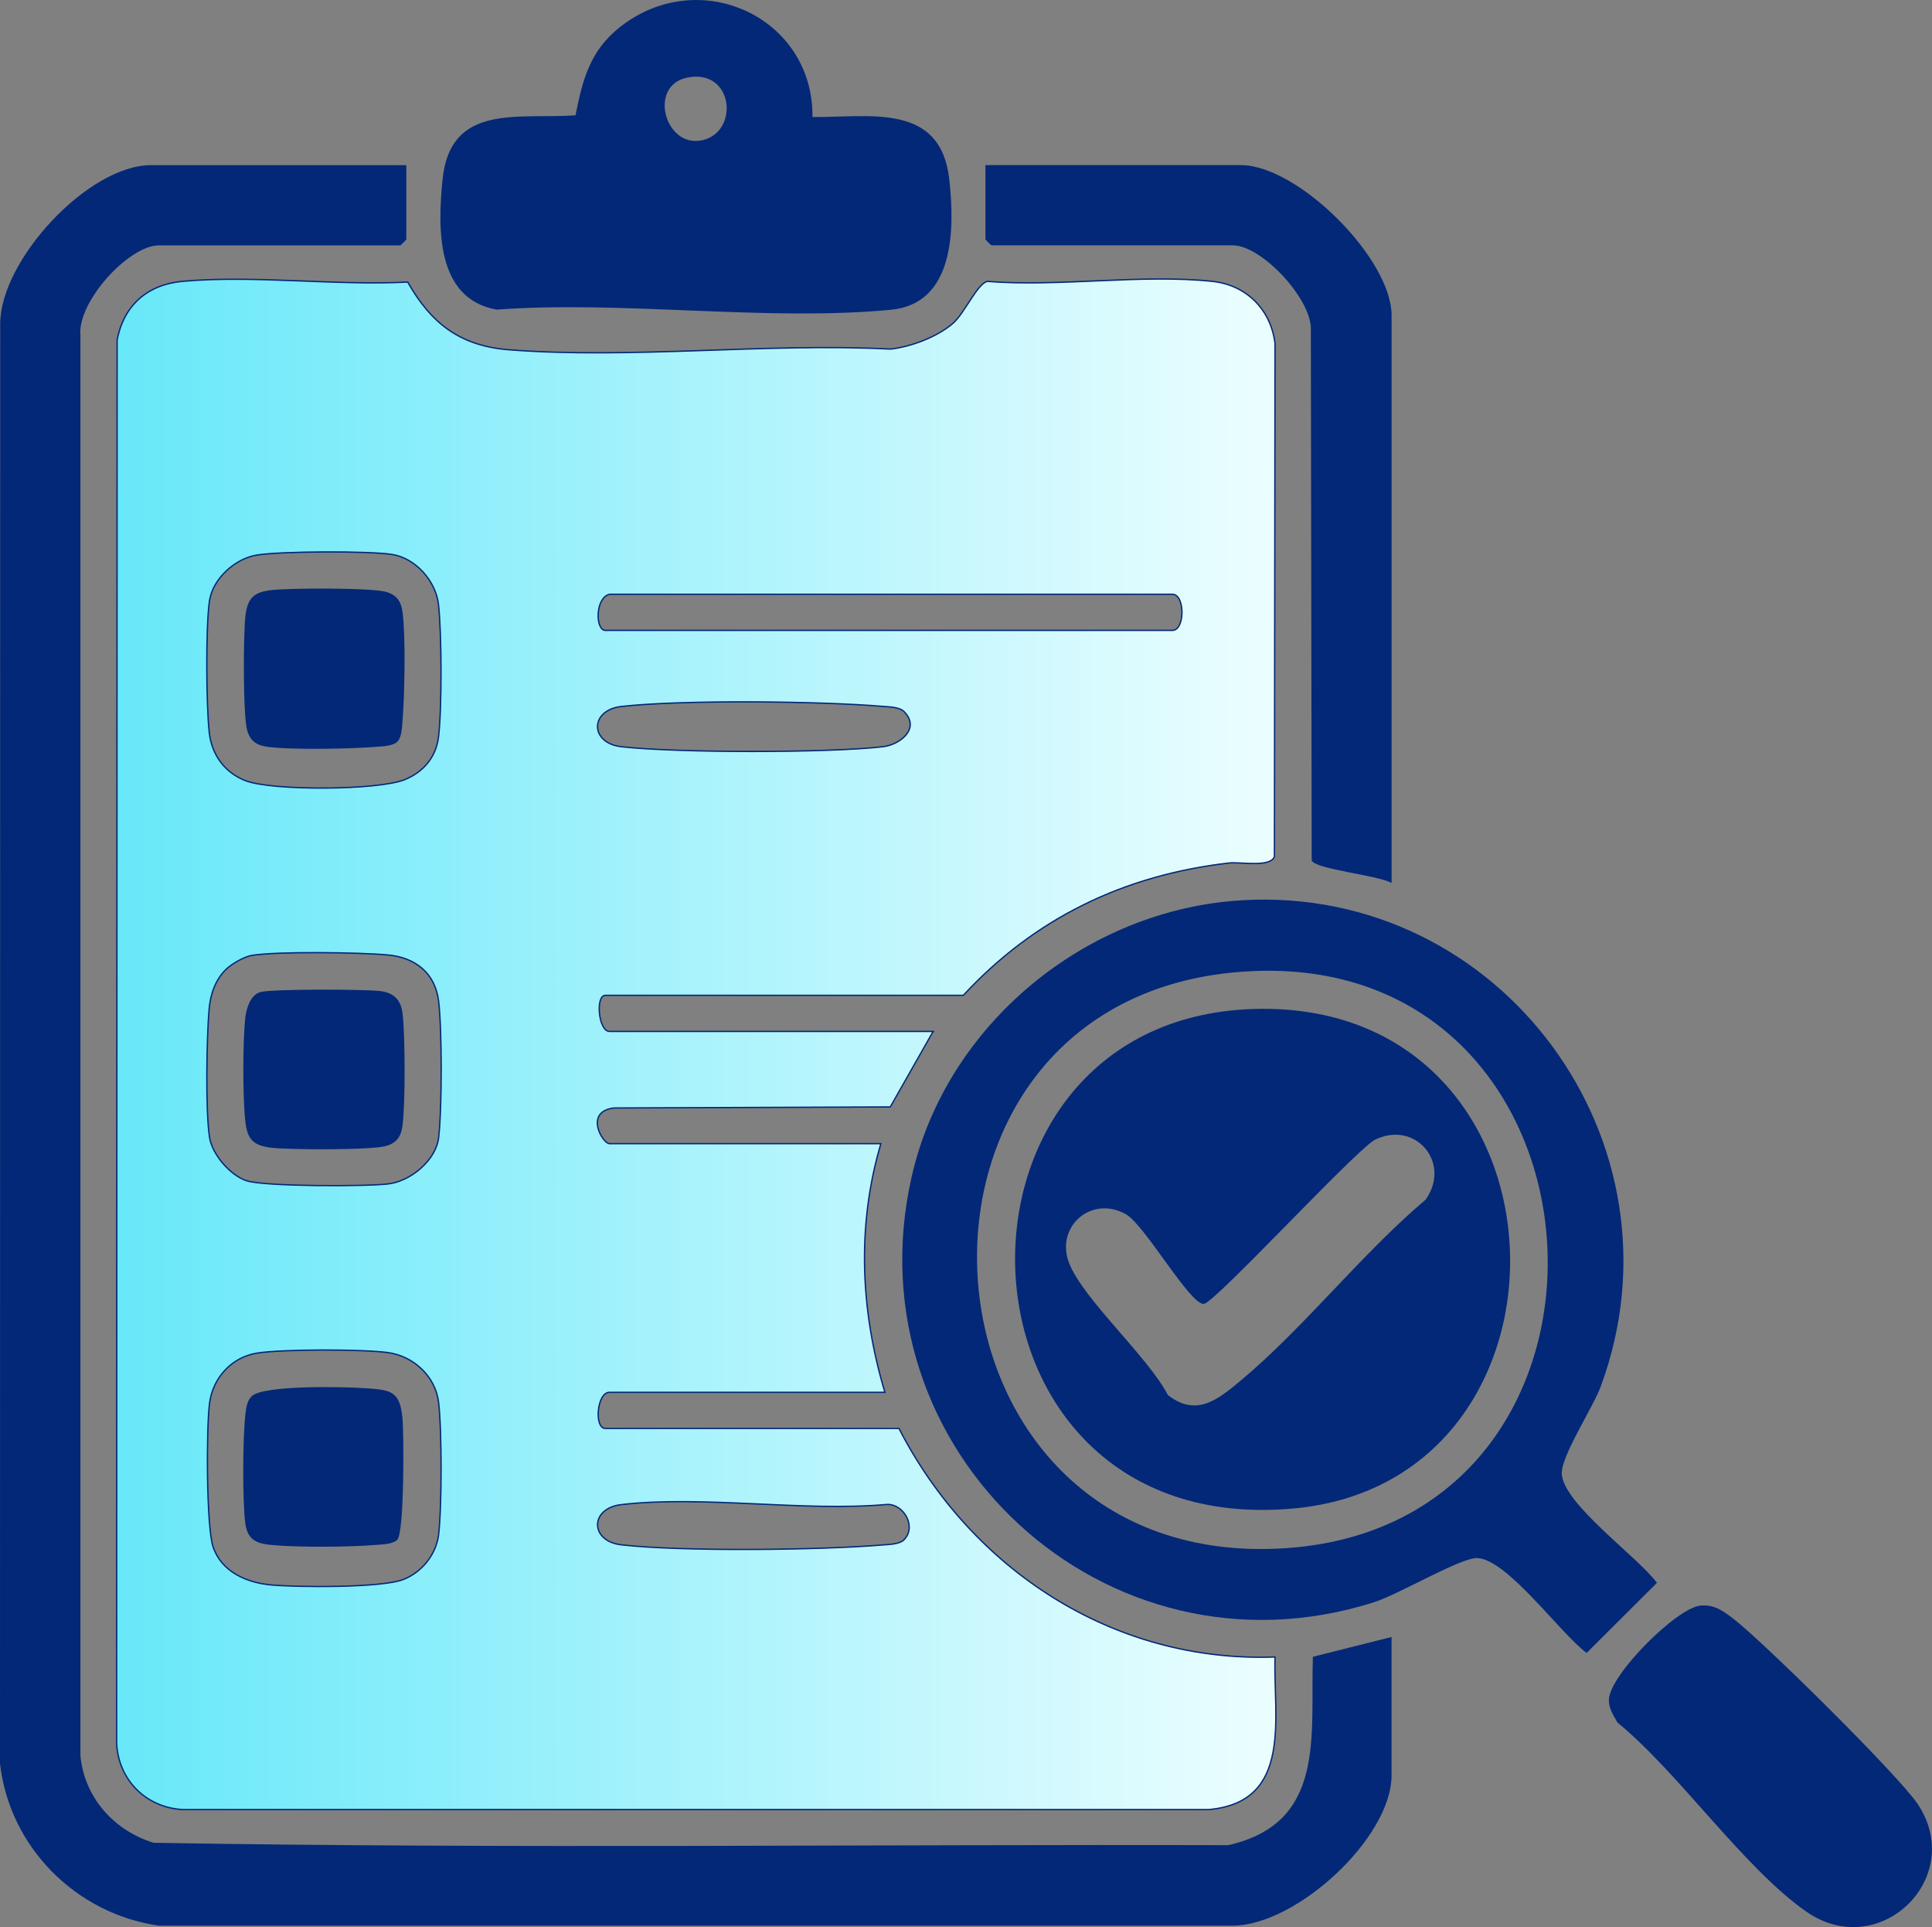
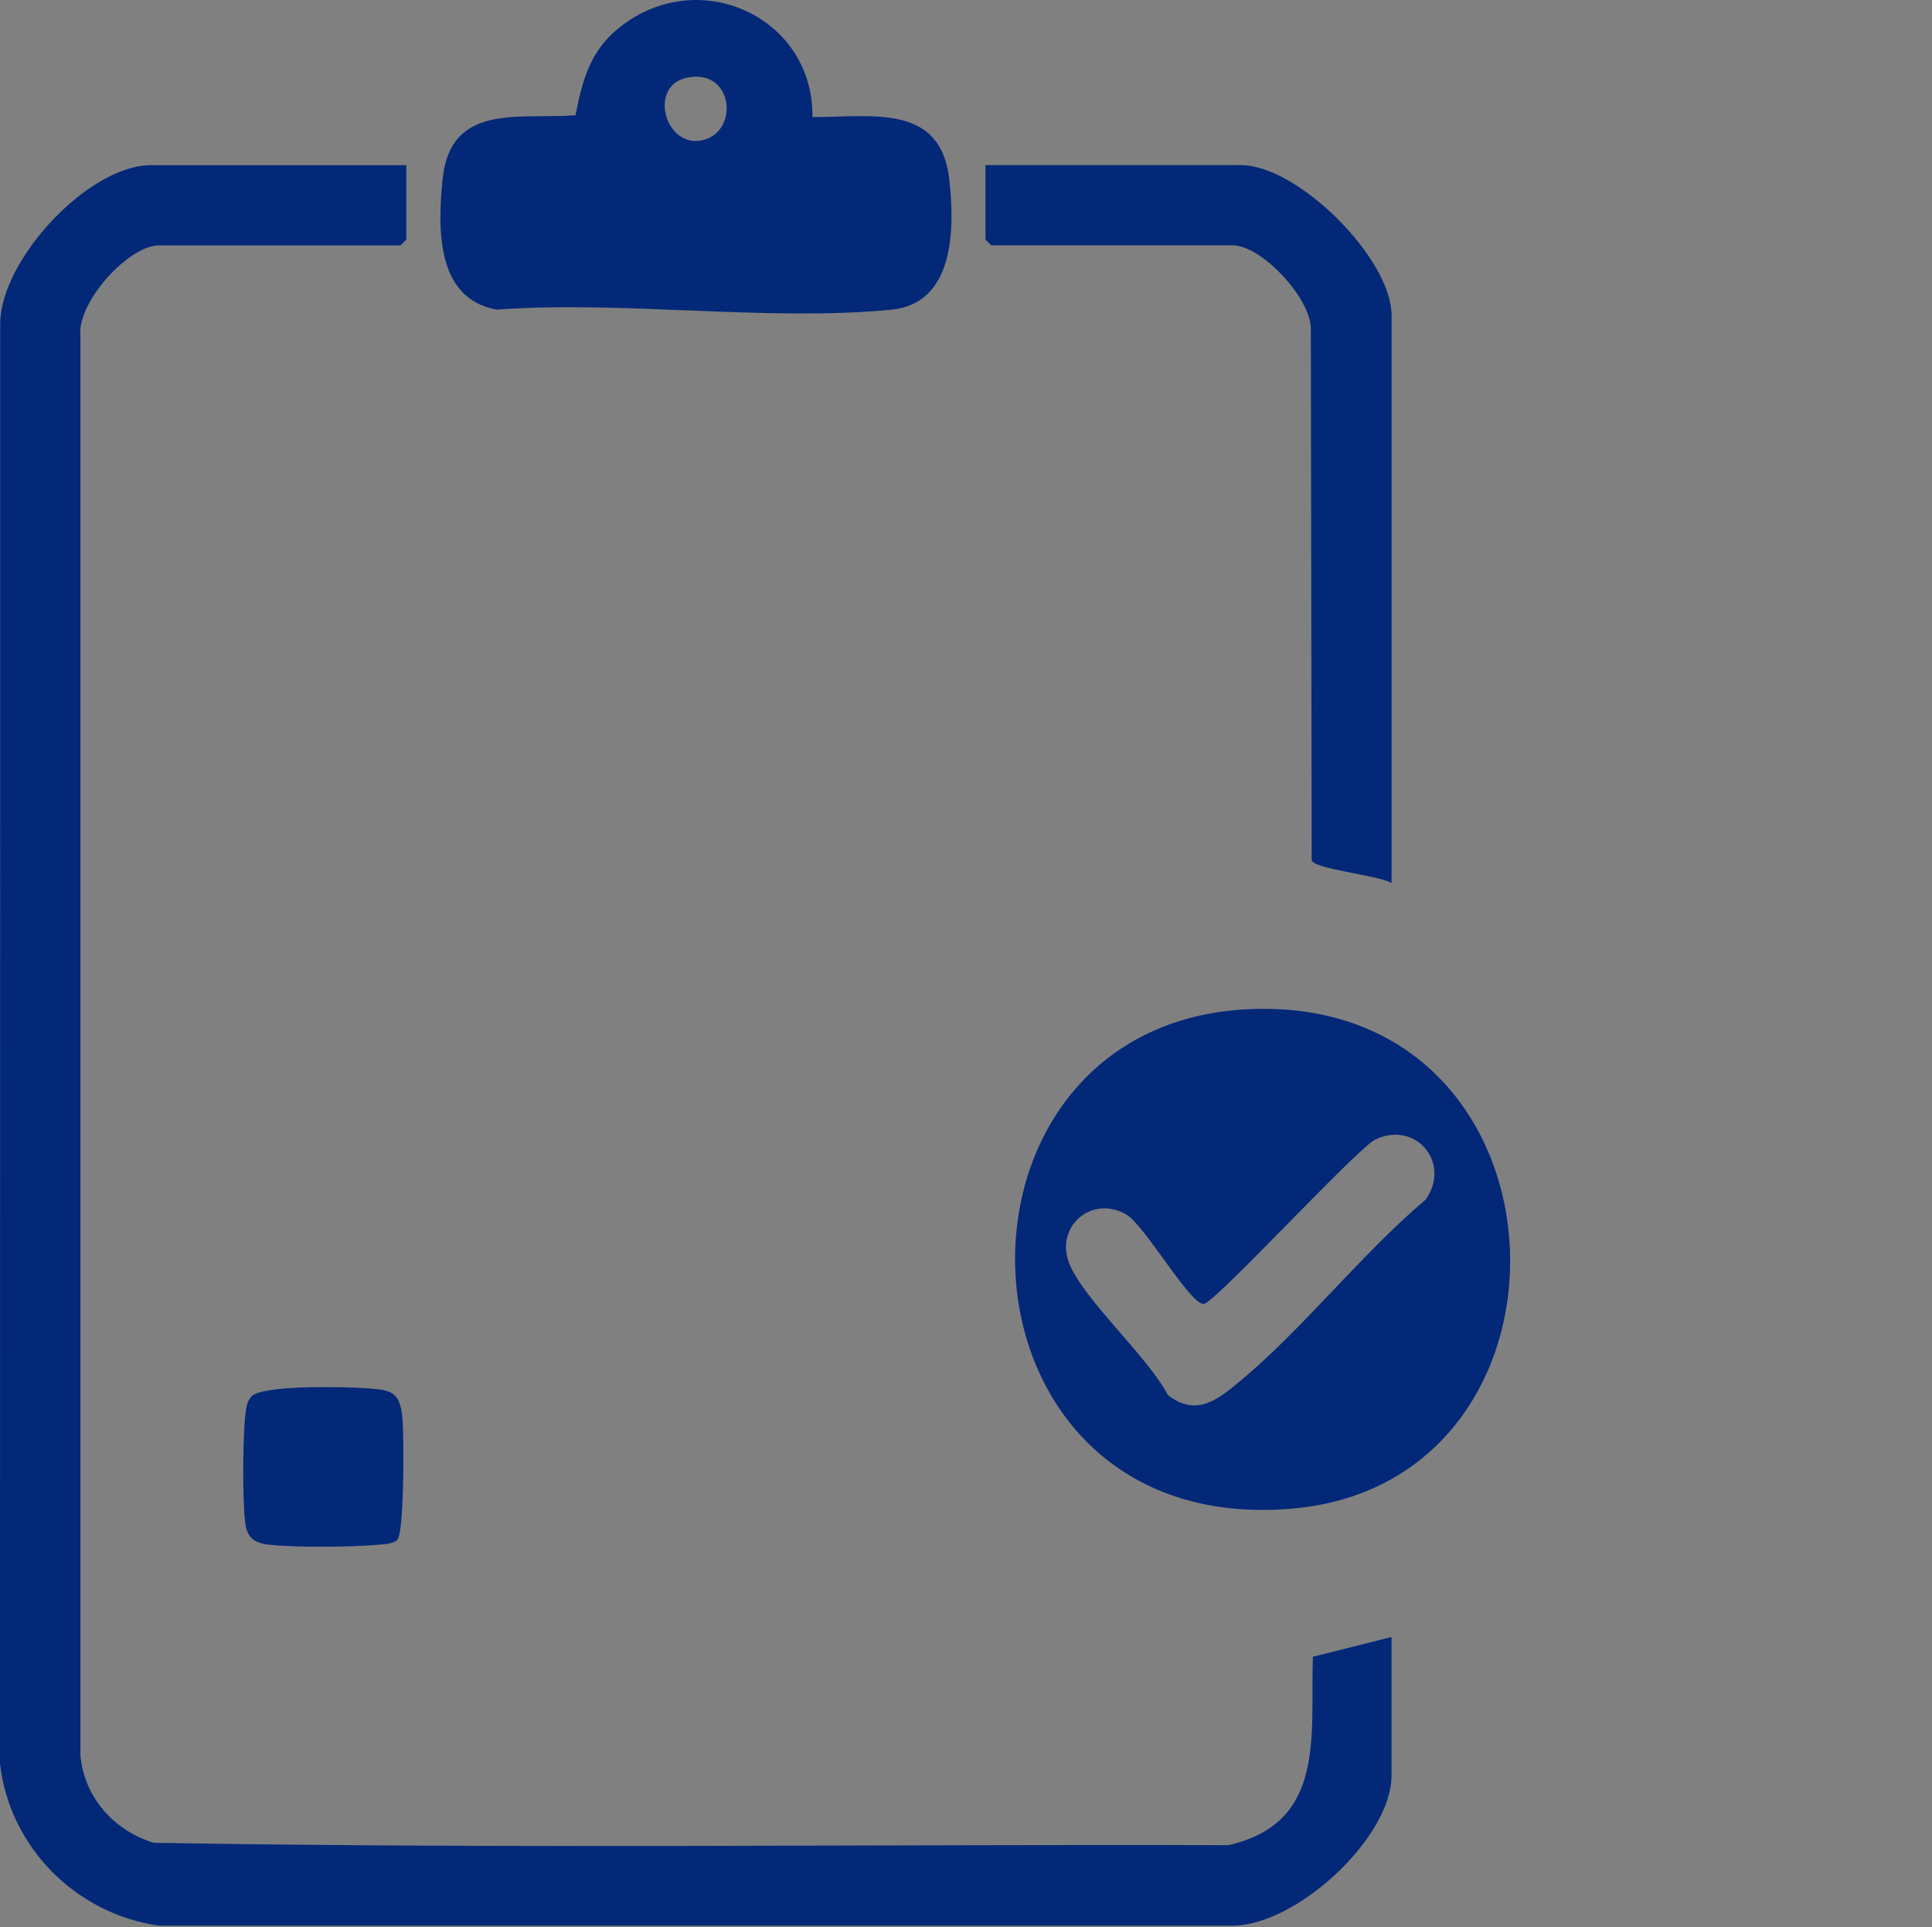
<svg xmlns="http://www.w3.org/2000/svg" width="360" height="359" viewBox="0 0 360 359" fill="none">
  <rect x="0" y="0" width="360" height="359" fill="#808080" stroke="none" />
  <g clip-path="url(#clip0_87_80)">
    <path d="M151.394 21.805C162.07 21.885 175.265 19.06 176.878 33.38C177.901 42.437 177.959 56.553 166.049 57.704C142.865 59.932 116.125 55.949 92.561 57.682C81.228 55.687 81.55 42.51 82.47 33.395C83.923 19.118 96.687 22.241 107.238 21.484C108.553 14.823 109.955 9.435 115.497 5.06C130.276 -6.618 151.577 3.16 151.394 21.812V21.805ZM127.962 14.48C120.798 16.017 123.865 27.389 130.612 26.173C137.885 24.862 136.79 12.588 127.962 14.48Z" fill="#032878" />
-     <path d="M173.877 192.142L165.889 206.215L114.351 206.412C108.786 207.14 112.299 213.059 113.555 213.059H164.136C159.609 228.362 160.339 244.182 164.888 259.383H113.555C111.218 259.383 110.656 266.11 112.803 266.11H167.503C180.997 292.349 207.401 309.785 237.573 308.693C237.267 319.97 240.932 335.717 225.233 337.115H34.093C27.237 336.773 22.074 331.611 21.731 324.79L21.826 63.331C23.082 56.837 27.5 52.986 34.093 52.404C47.369 51.224 62.498 53.248 75.971 52.549C80.323 60.237 85.719 64.445 94.796 65.159C117.615 66.95 142.843 63.841 165.918 65.035C169.73 64.62 174.673 62.756 177.579 60.23C179.748 58.344 182.136 52.775 183.991 52.426C197.361 53.489 212.856 51.013 225.963 52.426C232.287 53.11 236.836 57.733 237.581 64.008L237.471 159.541C236.77 161.689 231.118 160.524 228.964 160.779C209.409 163.043 192.826 171.044 179.5 185.423H112.81C110.897 185.423 111.51 192.15 113.562 192.15H173.885L173.877 192.142ZM47.792 103.417C43.769 104.094 39.679 107.792 39.044 111.877C38.314 116.587 38.431 131.563 38.993 136.484C39.468 140.634 41.856 143.932 45.748 145.439C50.706 147.361 70.567 147.259 75.482 145.221C78.936 143.794 81.265 141.027 81.718 137.249C82.36 131.941 82.309 117.927 81.703 112.576C81.207 108.244 77.424 103.956 73.035 103.286C68.647 102.616 52.21 102.674 47.785 103.417H47.792ZM113.555 110.712C110.846 111.433 110.926 117.439 112.803 117.439H218.464C220.837 117.439 220.837 110.712 218.464 110.712H113.555ZM168.444 132.553C167.612 131.723 165.706 131.694 164.538 131.599C152.906 130.616 127.129 130.332 115.782 131.614C109.86 132.283 109.853 138.435 115.782 139.112C125.968 140.277 154.366 140.299 164.523 139.112C167.773 138.734 171.57 135.661 168.444 132.553ZM42.25 180.457C40.14 182.445 39.212 185.175 38.964 188.014C38.504 193.307 38.27 206.943 39.044 211.901C39.533 215.068 42.922 218.985 45.945 219.968C49.326 221.067 68.165 221.06 72.364 220.557C76.562 220.055 81.236 216.109 81.732 211.967C82.368 206.623 82.375 191.858 81.732 186.529C81.09 181.2 77.293 178.39 72.386 177.916C67.23 177.421 51.691 177.203 46.909 177.989C45.55 178.215 43.258 179.518 42.257 180.457H42.25ZM47.792 252.096C43.155 252.875 39.694 256.66 39.059 261.32C38.424 265.979 38.446 284.435 39.709 288.184C41.271 292.836 45.974 294.868 50.581 295.275C55.525 295.712 71.013 295.836 75.109 294.271C78.563 292.953 81.279 289.618 81.725 285.92C82.346 280.751 82.346 266.394 81.725 261.232C81.141 256.384 77.022 252.62 72.276 251.979C67.522 251.331 52.436 251.317 47.792 252.096ZM168.444 286.852C170.854 284.457 168.423 280.169 165.297 280.271C149.612 281.661 131.116 278.545 115.789 280.3C109.86 280.977 109.867 287.129 115.789 287.798C127.166 289.087 152.876 288.796 164.545 287.813C165.713 287.718 167.619 287.689 168.452 286.859L168.444 286.852Z" fill="url(#paint0_linear_87_80)" stroke="#032878" stroke-width="0.25" />
    <path d="M75.708 30.767V44.592C75.708 44.672 74.664 45.713 74.584 45.713H29.625C23.936 45.713 14.363 56.306 14.984 62.494V327.032C15.685 334.822 21.242 341.054 28.639 343.304C95.278 344.447 162.157 343.566 228.884 343.748C247.183 339.576 244.138 323.312 244.634 308.649L259.297 304.965V330.738C259.297 342.343 241.633 358.694 229.687 358.745H29.632C14.137 356.554 1.738 344.083 0 328.525L0.037 60.288C0.095 48.378 16.488 30.767 28.128 30.767H75.708Z" fill="#032878" />
    <path d="M259.304 164.499C256.843 163.05 244.978 161.936 244.415 160.291L244.255 61.089C244.094 55.374 235.018 45.706 229.709 45.706H184.75C184.67 45.706 183.625 44.665 183.625 44.585V30.759H231.206C241.852 30.759 259.304 48.159 259.304 58.774V164.492V164.499Z" fill="#032878" />
    <path d="M74.036 286.852C73.211 287.675 71.283 287.711 70.122 287.806C65.098 288.228 55.54 288.293 50.56 287.82C47.697 287.551 46.098 286.808 45.696 283.707C45.163 279.543 45.229 267.719 45.726 263.482C45.864 262.31 46.003 261.043 46.872 260.14C48.961 257.978 64.163 258.35 67.873 258.604C72.656 258.932 74.518 258.968 74.992 264.203C75.277 267.312 75.35 285.534 74.028 286.845L74.036 286.852Z" fill="#032878" />
-     <path d="M74.036 138.173C73.211 138.996 71.283 139.032 70.122 139.127C65.419 139.52 54.276 139.731 49.822 139.127C47.873 138.865 46.675 138.1 46.076 136.135C45.251 133.426 45.331 118.189 45.726 114.789C46.12 111.389 47.281 110.319 50.596 109.933C53.911 109.547 69.282 109.46 72.006 110.282C73.977 110.879 74.744 112.073 75.007 114.017C75.606 118.465 75.394 129.568 75.007 134.256C74.912 135.414 74.876 137.329 74.05 138.159L74.036 138.173Z" fill="#032878" />
-     <path d="M48.508 184.818C50.516 184.221 68.106 184.28 70.881 184.636C73.4 184.957 74.686 186.26 75 188.742C75.511 192.732 75.533 205.786 75 209.739C74.737 211.683 73.97 212.877 71.999 213.474C69.282 214.296 53.999 214.216 50.589 213.823C47.179 213.43 46.098 212.243 45.718 208.967C45.222 204.679 45.215 193.795 45.718 189.514C45.916 187.818 46.675 185.364 48.5 184.818H48.508Z" fill="#032878" />
-     <path d="M231.425 167.71C279.801 164.885 315.019 212.964 298.283 258.277C296.786 262.325 290.82 271.323 291.017 274.599C291.353 280.227 305.169 290.026 308.747 294.875L295.647 307.936C290.791 304.368 280.955 290.587 275.31 290.259C272.324 290.085 260.67 297.001 256.142 298.45C206.036 314.495 158.265 270.246 169.883 219.174C176.331 190.825 202.399 169.406 231.418 167.717L231.425 167.71ZM229.921 181.156C161.654 187.599 168.255 291.541 237.938 288.512C309.696 285.396 303.036 174.262 229.921 181.156Z" fill="#032878" />
-     <path d="M316.83 299.119C319.379 298.85 321.094 300.102 323.015 301.587C328.652 305.934 353.749 330.716 357.342 336.096C366.47 349.776 350.208 365.654 336.531 356.095C324.906 347.97 312.821 330.257 301.393 320.902C300.634 319.555 299.736 318.274 299.794 316.621C299.955 312.02 312.332 299.6 316.83 299.119Z" fill="#032878" />
    <path d="M235.076 187.942C294.559 187.578 297.005 276.026 240.932 281.035C174.22 286.998 171.635 188.327 235.076 187.942ZM217.602 259.871C222.933 264.079 226.985 260.701 231.22 257.17C242.933 247.393 253.769 233.524 265.635 223.499C270.542 216.611 263.671 208.501 256.026 212.418C251.506 215.417 226.525 242.522 224.357 242.901C221.866 243.33 213.367 228.224 209.789 226.207C203.348 222.581 196.601 228.544 199.201 235.278C201.8 242.013 213.849 252.671 217.609 259.871H217.602Z" fill="#032878" />
  </g>
  <defs>
    <linearGradient id="paint0_linear_87_80" x1="21.731" y1="194.552" x2="237.741" y2="194.552" gradientUnits="userSpaceOnUse">
      <stop stop-color="#67E8F9" />
      <stop offset="1" stop-color="#ECFEFF" />
    </linearGradient>
    <clipPath id="clip0_87_80">
      <rect width="360" height="359" fill="white" />
    </clipPath>
  </defs>
</svg>